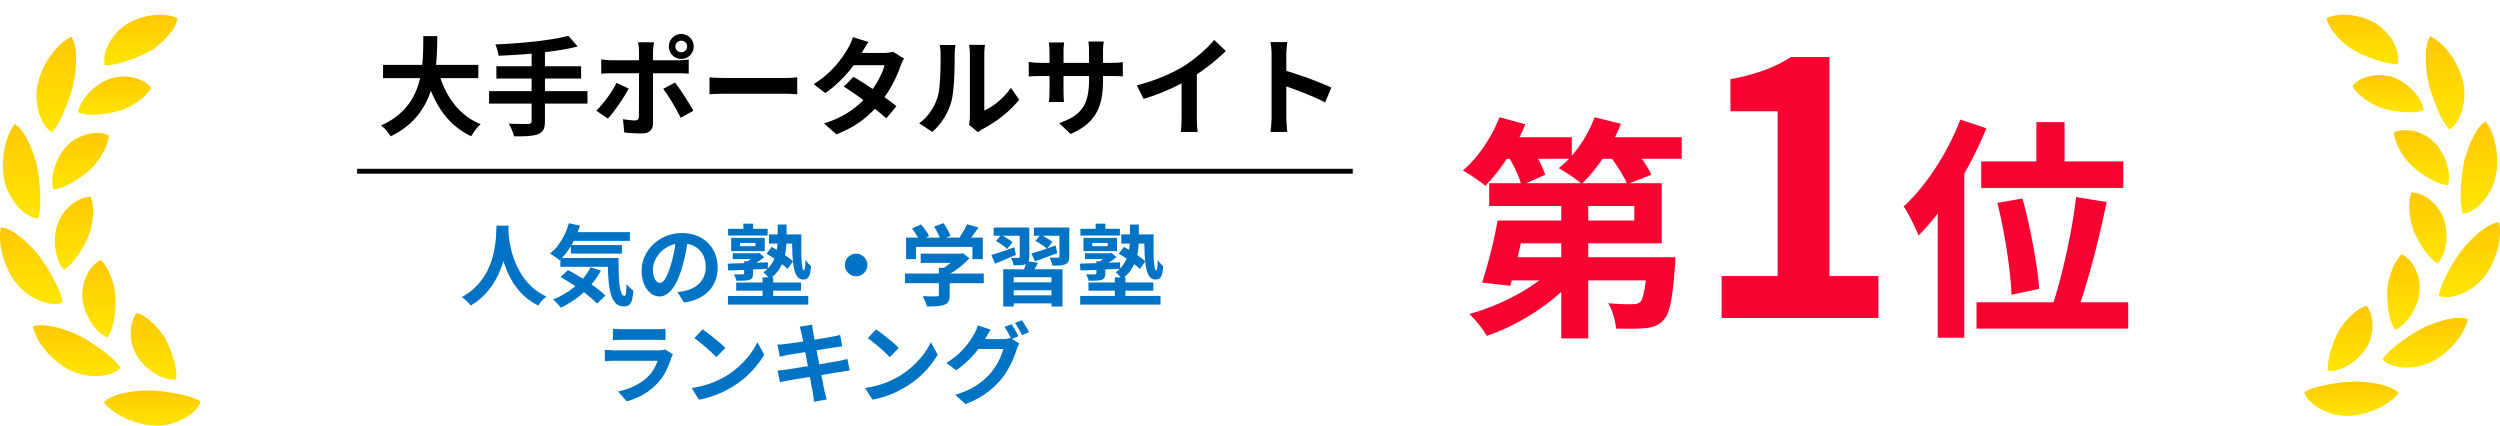
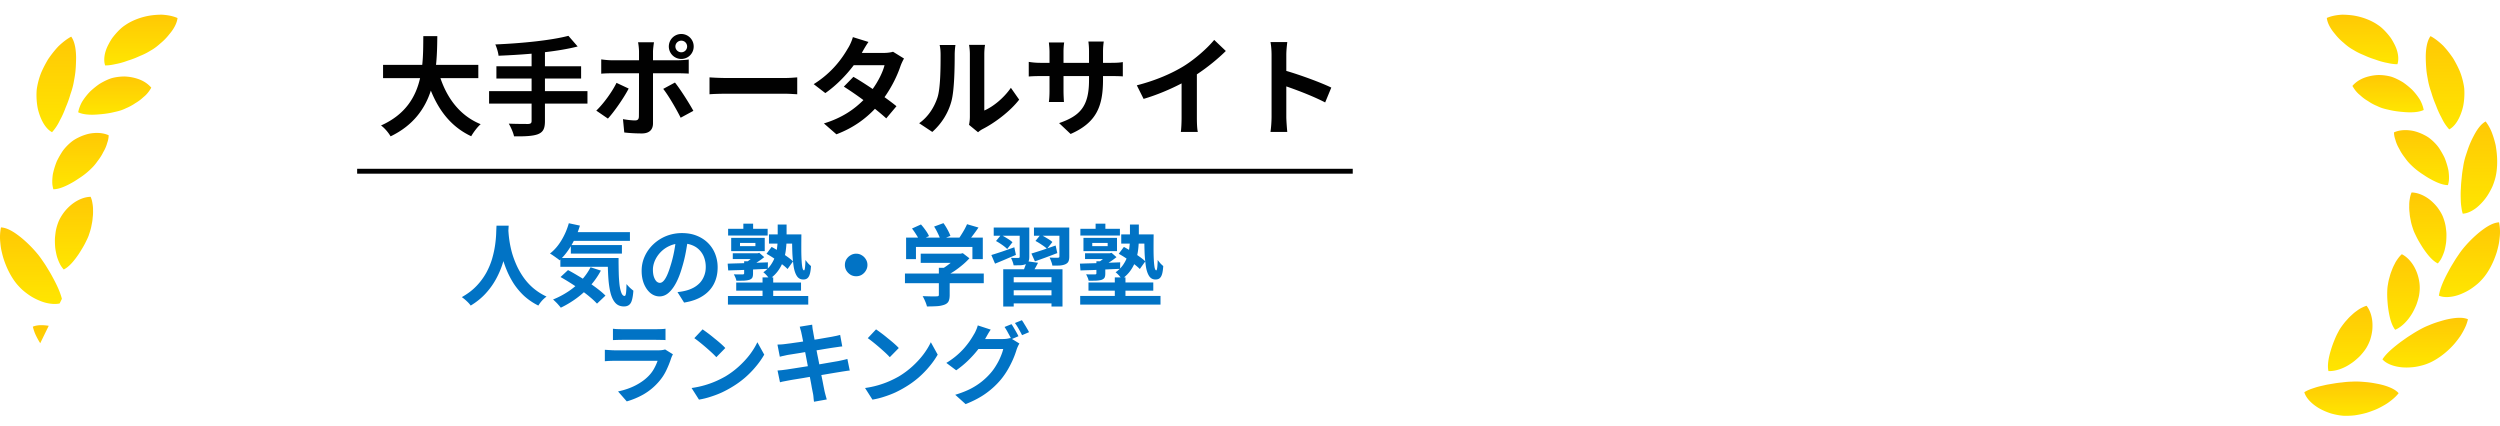
<svg xmlns="http://www.w3.org/2000/svg" width="511" height="87" fill="none">
  <g clip-path="url(#clip0_373_1718)">
    <path d="M486.057 5.11c.676.433 1.3 1.059 1.877 1.714.287.333.564.67.809 1.029.237.37.452.749.643 1.122.785 1.48 1.026 3.049.644 4.154-.377 0-.766-.034-1.162-.094-.399-.056-.792-.156-1.221-.236-.422-.09-.845-.2-1.264-.33-.422-.123-.825-.292-1.254-.419-.422-.14-.838-.293-1.237-.46-.399-.166-.779-.349-1.168-.505a12.92 12.92 0 01-1.079-.523c-.337-.183-.644-.382-.944-.549-.577-.343-1.142-.789-1.686-1.281a11.358 11.358 0 01-1.561-1.555c-.231-.293-.465-.556-.673-.842a8.232 8.232 0 01-.561-.869c-.327-.589-.551-1.198-.62-1.797.683-.303 1.501-.503 2.405-.606.225-.026.456-.046.693-.06a16.784 16.784 0 012.148.14c1.944.273 3.874 1.022 5.214 1.97l-.003-.003z" fill="url(#paint0_linear_373_1718)" />
    <path d="M503.592 17.396c.036.216.069.436.096.659.019.226.026.459.033.692.01.466-.004.939-.04 1.405a13.55 13.55 0 01-.178 1.38 10.3 10.3 0 01-.357 1.326c-.57 1.7-1.445 3.015-2.524 3.591a9.324 9.324 0 01-1.383-2.004c-.105-.193-.191-.4-.303-.599-.109-.2-.215-.406-.314-.612a19.48 19.48 0 01-.564-1.302c-.162-.456-.363-.888-.531-1.338-.172-.45-.327-.902-.465-1.351-.126-.46-.294-.875-.413-1.301a15.27 15.27 0 01-.31-1.232c-.142-.789-.31-1.594-.389-2.46a31.374 31.374 0 01-.126-2.593c.004-1.684.258-3.292.974-4.273.755.399 1.541.991 2.313 1.7.095.09.191.18.287.273a19.13 19.13 0 01.802.919c.35.426.686.875 1.009 1.335.165.226.311.469.449.715.139.243.274.49.406.74.261.492.498.991.71 1.48.402.992.66 1.99.818 2.866v-.016z" fill="url(#paint1_linear_373_1718)" />
    <path d="M486.964 22.109c.294.096.614.18.954.256.343.073.673.163 1.036.23.716.14 1.508.236 2.284.296 1.511.143 3.075.1 4.167-.41-.119-.675-.392-1.417-.802-2.146a12.152 12.152 0 00-1.63-2.057A17.036 17.036 0 00491.419 17c-.089-.064-.175-.127-.267-.187l-.281-.166c-.752-.43-1.481-.776-2.161-.985a9.911 9.911 0 00-2.178-.32 6.293 6.293 0 00-.558 0 9.26 9.26 0 00-1.686.246c-.722.173-1.382.416-1.973.756a5.584 5.584 0 00-1.485 1.221c.281.483.624.996 1.069 1.442.218.23.479.419.72.642a8.086 8.086 0 001.214.899l.221.133.211.143a9.337 9.337 0 001.346.729l.235.1.221.106c.297.137.594.256.894.353l.003-.003z" fill="url(#paint2_linear_373_1718)" />
    <path d="M509.921 36.797a12.37 12.37 0 01-.449 1.272 14.57 14.57 0 01-.637 1.248 10.887 10.887 0 01-1.634 2.21c-.303.32-.617.612-.93.872a7.01 7.01 0 01-.983.666c-.657.37-1.304.582-1.904.612a6.543 6.543 0 01-.248-1.138 13.623 13.623 0 01-.142-1.268c-.029-.882-.062-1.824.013-2.783.017-.48.043-.959.09-1.438.049-.48.099-.955.145-1.418.053-.466.125-.918.204-1.358.06-.432.132-.849.221-1.241.086-.383.195-.78.321-1.179l.402-1.211a19.25 19.25 0 01.99-2.39c.396-.769.775-1.471 1.221-2.067.442-.592.93-1.072 1.465-1.355a9.042 9.042 0 011.369 2.54c.182.493.344 1.012.486 1.544.069.267.145.536.198.81.046.275.089.552.125.831.317 2.23.214 4.52-.32 6.241h-.003z" fill="url(#paint3_linear_373_1718)" />
    <path d="M492.914 33.815c.445.43.96.879 1.57 1.318.301.22.627.436.954.646.313.213.64.422.977.619 1.359.782 2.739 1.428 3.946 1.441.099-.333.165-.696.205-1.078a8.303 8.303 0 00-.023-1.205c-.017-.21-.04-.42-.07-.636-.033-.213-.089-.426-.138-.64a15.73 15.73 0 00-.62-1.923c-.083-.21-.195-.41-.297-.61a17.132 17.132 0 00-.66-1.144c-.436-.736-1.017-1.341-1.535-1.827a9.46 9.46 0 00-.835-.676c-.3-.21-.643-.393-.98-.563a9.717 9.717 0 00-2.098-.768c-1.479-.303-2.894-.21-3.98.293.003.289.04.579.102.871.033.147.07.293.116.436.049.144.099.29.138.447a7.07 7.07 0 00.571 1.344c.08.147.172.29.241.443.3.602.703 1.172 1.119 1.714a8.998 8.998 0 001.3 1.495l-.003.003z" fill="url(#paint4_linear_373_1718)" />
    <path d="M507.354 57.078c-.294.326-.604.649-.953.948-.354.3-.723.586-1.106.852-.752.536-1.607.962-2.422 1.282a7.99 7.99 0 01-2.389.549c-.749.05-1.422-.04-1.973-.273.214-1.468.97-3.162 1.881-4.846.227-.423.452-.846.699-1.259.251-.409.498-.818.739-1.214.245-.396.515-.773.763-1.139a16.5 16.5 0 01.745-1.022 24.176 24.176 0 013.574-3.58c.676-.527 1.327-.996 1.986-1.339.657-.343 1.304-.563 1.908-.59a9.75 9.75 0 01.148 2.89c-.049.523-.102 1.068-.218 1.608-.115.542-.25 1.088-.409 1.627-.673 2.157-1.759 4.188-2.976 5.509l.003-.004z" fill="url(#paint5_linear_373_1718)" />
    <path d="M493.284 46.992c.105.29.237.593.393.906.155.313.3.632.478.958.175.326.366.66.574.992.198.33.399.66.617.982.888 1.295 1.858 2.48 2.944 3.019.231-.256.445-.553.646-.882.185-.336.35-.706.499-1.095.072-.197.145-.396.208-.603.056-.21.105-.422.151-.639.086-.432.178-.875.211-1.328.033-.452.05-.908.047-1.354 0-.447-.06-.896-.113-1.322-.095-.852-.346-1.65-.603-2.313-.264-.653-.67-1.305-1.112-1.904a9.584 9.584 0 00-1.591-1.604c-1.178-.916-2.514-1.445-3.702-1.462a4.387 4.387 0 00-.281.833 5.118 5.118 0 00-.082.446c-.027.153-.056.306-.073.462a6.667 6.667 0 00-.046.965c-.013.33-.007.663.02 1.002.013.17.036.34.053.51.013.17.029.34.052.509.04.34.119.679.182 1.012.112.662.333 1.318.534 1.907l-.006.003z" fill="url(#paint6_linear_373_1718)" />
    <path d="M496.392 74.242a8.718 8.718 0 01-1.274.436 13.26 13.26 0 01-1.353.3 12.45 12.45 0 01-2.732.11c-1.772-.16-3.26-.732-4.062-1.641.805-1.248 2.234-2.423 3.755-3.575.389-.276.782-.552 1.171-.829.39-.273.805-.516 1.192-.772a25.8 25.8 0 012.276-1.298c.35-.173.723-.336 1.112-.49a18.24 18.24 0 011.175-.459c.403-.143.822-.27 1.234-.392a17.82 17.82 0 011.231-.333c.825-.187 1.637-.31 2.366-.34.736-.026 1.412.057 1.967.297a9.57 9.57 0 01-.416 1.314 13.12 13.12 0 01-.677 1.352c-.128.23-.267.456-.409.685-.152.223-.31.446-.475.666-.33.44-.676.882-1.056 1.295-1.514 1.657-3.382 2.995-5.025 3.678v-.004z" fill="url(#paint7_linear_373_1718)" />
    <path d="M487.978 59.035a17.878 17.878 0 00-.01 2.067c.053.755.106 1.517.234 2.3.129.782.274 1.527.495 2.22.221.689.505 1.308.878 1.784 1.267-.523 2.564-1.81 3.481-3.369.234-.386.429-.802.617-1.205.093-.203.182-.406.261-.612.073-.21.142-.42.208-.626.125-.416.237-.815.313-1.211.066-.4.113-.783.132-1.142.076-1.411-.267-3.016-.934-4.344a7.334 7.334 0 00-1.207-1.767c-.462-.5-.97-.895-1.505-1.165-.445.366-.789.855-1.142 1.381-.171.267-.307.56-.458.852a8.21 8.21 0 00-.406.92c-.116.322-.251.631-.347.964-.053.163-.099.33-.142.5l-.138.492c-.086.33-.152.666-.201.999a8.91 8.91 0 00-.132.962h.003z" fill="url(#paint8_linear_373_1718)" />
    <path d="M479.147 84.993c-.871-.05-1.798-.23-2.683-.482a12.572 12.572 0 01-2.507-1.095c-1.525-.916-2.624-2.09-2.957-3.249a6.85 6.85 0 011.036-.526c.373-.16.779-.273 1.195-.42.415-.132.854-.249 1.306-.349.452-.096.908-.216 1.376-.296.469-.08.944-.156 1.413-.236.468-.074.94-.13 1.405-.173a17.805 17.805 0 011.997-.16c.211-.01.412-.02.61-.023.776-.017 1.63.06 2.472.133.848.083 1.726.246 2.537.412.819.18 1.607.423 2.287.723.673.293 1.247.659 1.647 1.112-.525.695-1.277 1.33-2.129 1.94-.425.306-.901.566-1.382.832-.485.26-.984.51-1.512.706a21.67 21.67 0 01-1.58.556 19.602 19.602 0 01-2.366.496c-.258.026-.512.05-.759.066-.495.033-.97.04-1.412.023l.006.01z" fill="url(#paint9_linear_373_1718)" />
    <path d="M478.068 67.609c-.148.28-.303.562-.455.869-.148.31-.294.639-.432.988a21.189 21.189 0 00-.772 2.174c-.449 1.484-.74 3.019-.476 4.207 1.363.063 3.096-.5 4.577-1.528.38-.24.736-.523 1.073-.816.336-.296.666-.579.953-.908.578-.646 1.069-1.285 1.399-1.937a9.21 9.21 0 00.449-.986c.126-.35.231-.718.317-1.088a9.88 9.88 0 00.195-1.118c.036-.383.049-.766.039-1.139-.02-1.48-.468-2.882-1.204-3.824a4.355 4.355 0 00-.809.316c-.273.12-.544.27-.805.443-.132.086-.257.18-.386.276-.132.09-.264.187-.392.286-.261.2-.502.433-.75.66-.25.222-.491.465-.719.722-.224.263-.465.499-.673.769-.419.542-.818 1.068-1.129 1.624v.01z" fill="url(#paint10_linear_373_1718)" />
  </g>
  <path d="M97.768 15.968h-7.744c1.452 4.29 4.114 7.744 8.228 9.416-.66.55-1.518 1.716-1.936 2.464-3.982-1.87-6.534-5.082-8.25-9.328-1.188 3.674-3.564 7.106-8.228 9.35-.418-.726-1.188-1.672-1.958-2.222 5.038-2.244 7.128-5.896 7.986-9.68h-7.568v-2.706h8.008c.22-2.068.198-4.07.22-5.874h2.86c-.022 1.804-.044 3.828-.264 5.874h8.646v2.706zm22.308 2.662v2.552h-8.69v3.586c0 1.562-.396 2.244-1.43 2.662-1.056.396-2.64.462-4.884.44-.154-.748-.66-1.892-1.078-2.596 1.628.066 3.476.066 3.96.066.506-.022.704-.176.704-.616v-3.542h-8.69V18.63h8.69v-2.574h-7.194v-2.508h7.194v-2.574c-2.288.198-4.598.33-6.754.418-.066-.682-.396-1.738-.66-2.31 5.302-.22 11.33-.814 14.938-1.76l1.892 2.178c-1.958.506-4.268.88-6.688 1.166v2.882h7.392v2.508h-7.392v2.574h8.69zM138.05 9.5c0 .66.55 1.188 1.21 1.188.66 0 1.188-.528 1.188-1.188 0-.66-.528-1.188-1.188-1.188-.66 0-1.21.528-1.21 1.188zm-1.342 0a2.554 2.554 0 012.552-2.552 2.535 2.535 0 012.53 2.552 2.535 2.535 0 01-2.53 2.552 2.554 2.554 0 01-2.552-2.552zm-3.036-.858c-.044.308-.198 1.364-.198 1.914v1.76h5.126c.616 0 1.584-.066 2.178-.154v2.882a38.137 38.137 0 00-2.156-.066h-5.148v10.23c0 1.276-.726 2.068-2.288 2.068-1.188 0-2.464-.066-3.586-.198l-.264-2.728c.946.176 1.914.264 2.442.264.572 0 .792-.22.814-.792.022-.814.022-7.788.022-8.822v-.022h-5.588c-.66 0-1.518.022-2.134.088V12.14c.66.088 1.43.176 2.134.176h5.588v-1.76c0-.572-.11-1.54-.198-1.914h3.256zm-5.17 9.46c-1.012 1.958-3.036 4.84-4.246 6.138l-2.376-1.628c1.474-1.408 3.234-3.828 4.136-5.676l2.486 1.166zm9.46-1.232c1.122 1.408 2.882 4.18 3.762 5.786l-2.596 1.408c-.946-1.892-2.508-4.554-3.564-5.896l2.398-1.298zm7.062-1.056c.792.066 2.398.132 3.542.132h11.814c1.034 0 2.002-.088 2.574-.132v3.454c-.528-.022-1.65-.11-2.574-.11h-11.814c-1.254 0-2.728.044-3.542.11v-3.454zm32.494-7.238c-.55.77-1.1 1.76-1.364 2.244h4.466c.682 0 1.43-.088 1.914-.242l2.244 1.386a10.35 10.35 0 00-.726 1.562c-.594 1.782-1.694 4.136-3.256 6.336.946.682 1.804 1.32 2.442 1.848l-2.09 2.486c-.594-.55-1.408-1.232-2.31-1.958-1.936 2.046-4.444 3.916-7.876 5.214l-2.552-2.222c3.806-1.166 6.248-2.948 8.074-4.774a67.617 67.617 0 00-4.004-2.75l1.958-2.002c1.166.66 2.552 1.562 3.938 2.486 1.144-1.584 2.09-3.498 2.42-4.862h-6.292c-1.54 2.046-3.586 4.158-5.808 5.698L166.32 17.2c3.85-2.398 5.896-5.412 6.996-7.326.352-.528.814-1.54 1.012-2.288l3.19.99zm20.548 16.94a8.372 8.372 0 00.176-1.628V11.062c0-.99-.154-1.826-.176-1.892h3.278c-.022.066-.154.924-.154 1.914V22.59c1.782-.77 3.96-2.508 5.434-4.642l1.694 2.42c-1.826 2.376-4.994 4.752-7.458 6.006a4.7 4.7 0 00-.946.66l-1.848-1.518zm-10.186-.33c1.936-1.364 3.124-3.388 3.74-5.258.616-1.892.638-6.05.638-8.712 0-.88-.066-1.474-.198-2.024h3.234a14.49 14.49 0 00-.154 2.002c0 2.596-.066 7.238-.66 9.46-.66 2.486-2.046 4.642-3.916 6.314l-2.684-1.782zm37.576-8.91c0 5.456-1.32 8.778-6.622 11.11l-2.354-2.222c4.246-1.474 6.116-3.366 6.116-8.778v-.836h-5.214v2.992c0 .968.066 1.87.088 2.31h-3.08c.066-.44.132-1.32.132-2.31V15.55h-1.87c-1.1 0-1.892.044-2.376.088v-2.992a14.29 14.29 0 002.376.198h1.87v-2.178c0-.638-.066-1.32-.132-1.98h3.124a13.446 13.446 0 00-.132 1.98v2.178h5.214v-2.31c0-.88-.066-1.606-.132-2.046h3.146a13.86 13.86 0 00-.154 2.046v2.31h1.628c1.166 0 1.826-.044 2.42-.154v2.926c-.484-.044-1.254-.066-2.42-.066h-1.628v.726zm6.908 1.166c3.938-1.012 7.172-2.442 9.614-3.938 2.266-1.408 4.774-3.608 6.204-5.346l2.376 2.266c-1.672 1.65-3.784 3.366-5.918 4.774v8.888c0 .968.044 2.332.198 2.882h-3.476c.088-.528.154-1.914.154-2.882v-7.04c-2.266 1.188-5.06 2.376-7.766 3.168l-1.386-2.772zm27.544 6.446v-12.65c0-.77-.066-1.87-.22-2.64h3.432c-.088.77-.198 1.738-.198 2.64v3.256c2.948.858 7.172 2.42 9.196 3.41l-1.254 3.036c-2.266-1.188-5.566-2.464-7.942-3.278v6.226c0 .638.11 2.178.198 3.08h-3.432c.132-.88.22-2.2.22-3.08z" fill="#010101" />
  <path d="M101.488 46.132h2.484a72.228 72.228 0 01-.126 1.944c-.06.792-.174 1.674-.342 2.646-.156.96-.396 1.968-.72 3.024a17.829 17.829 0 01-1.332 3.168 14.939 14.939 0 01-2.124 3.006c-.852.948-1.89 1.794-3.114 2.538a5.619 5.619 0 00-.792-.882 8.532 8.532 0 00-1.026-.846c1.2-.672 2.208-1.44 3.024-2.304a13.06 13.06 0 001.998-2.718c.516-.96.912-1.92 1.188-2.88.276-.972.474-1.89.594-2.754.12-.864.192-1.638.216-2.322.024-.684.048-1.224.072-1.62zm2.394.486c.012.228.036.588.072 1.08a21.728 21.728 0 00.702 3.996c.228.792.528 1.608.9 2.448.372.84.834 1.662 1.386 2.466a12.013 12.013 0 001.998 2.232 12.35 12.35 0 002.772 1.782 6.096 6.096 0 00-.972.882 7.11 7.11 0 00-.702.954 12.667 12.667 0 01-2.898-1.962 14.1 14.1 0 01-2.106-2.484 17.626 17.626 0 01-1.44-2.736 22.15 22.15 0 01-.936-2.718c-.228-.9-.402-1.734-.522-2.502a29.274 29.274 0 01-.252-1.998 44.343 44.343 0 00-.09-1.224l2.088-.216zm12.6.828h12.276v1.782h-12.276v-1.782zm.198 2.646h10.44v1.746h-10.44v-1.746zm-2.142 2.646h10.386v1.8h-10.386v-1.8zm1.728-7.11l2.268.486a17.884 17.884 0 01-1.746 4.032c-.732 1.236-1.536 2.256-2.412 3.06a3.866 3.866 0 00-.576-.45c-.24-.18-.486-.354-.738-.522a6.096 6.096 0 00-.648-.414c.888-.684 1.662-1.572 2.322-2.664a13.97 13.97 0 001.53-3.528zm4.446 9l2.106.684a15.66 15.66 0 01-2.196 3.132 18.139 18.139 0 01-2.808 2.538 20.163 20.163 0 01-3.186 1.908 8.816 8.816 0 00-.45-.54 7.265 7.265 0 00-.594-.63 9.083 9.083 0 00-.54-.504 17.098 17.098 0 003.114-1.638 13.9 13.9 0 002.628-2.232c.78-.84 1.422-1.746 1.926-2.718zm3.51-1.89h2.214c0 1.08.012 2.094.036 3.042a27.1 27.1 0 00.162 2.466c.096.696.228 1.248.396 1.656.168.396.384.594.648.594.144-.012.24-.24.288-.684.048-.444.078-1.026.09-1.746.204.24.432.486.684.738.264.24.504.444.72.612-.048.744-.138 1.356-.27 1.836-.12.48-.312.828-.576 1.044-.264.228-.624.342-1.08.342-.756 0-1.356-.258-1.8-.774-.432-.504-.756-1.206-.972-2.106-.216-.912-.36-1.968-.432-3.168a64.5 64.5 0 01-.108-3.852zm-9.648 3.888l1.53-1.422c.66.348 1.344.738 2.052 1.17.72.42 1.428.864 2.124 1.332a30.86 30.86 0 011.962 1.404c.6.456 1.104.894 1.512 1.314l-1.728 1.638a14.491 14.491 0 00-1.422-1.332c-.564-.48-1.188-.96-1.872-1.44a37.479 37.479 0 00-2.088-1.422 47.16 47.16 0 00-2.07-1.242zm26.064-7.956a55.78 55.78 0 01-.468 2.916 28.367 28.367 0 01-.774 3.132c-.348 1.212-.756 2.256-1.224 3.132-.468.876-.984 1.554-1.548 2.034-.552.468-1.158.702-1.818.702-.66 0-1.272-.222-1.836-.666-.552-.456-.996-1.08-1.332-1.872-.324-.792-.486-1.692-.486-2.7 0-1.044.21-2.028.63-2.952a7.816 7.816 0 011.746-2.448 8.375 8.375 0 012.628-1.692 8.6 8.6 0 013.258-.612c1.116 0 2.118.18 3.006.54.9.36 1.668.858 2.304 1.494a6.485 6.485 0 011.458 2.232 7.44 7.44 0 01.504 2.754c0 1.26-.258 2.388-.774 3.384s-1.284 1.818-2.304 2.466c-1.008.648-2.268 1.092-3.78 1.332l-1.35-2.142c.348-.036.654-.078.918-.126s.516-.102.756-.162a6.925 6.925 0 001.602-.612 5.24 5.24 0 001.314-1.008 4.39 4.39 0 00.864-1.422c.216-.54.324-1.134.324-1.782a5.6 5.6 0 00-.324-1.944 4.286 4.286 0 00-.954-1.53c-.42-.444-.93-.78-1.53-1.008-.6-.24-1.29-.36-2.07-.36-.96 0-1.806.174-2.538.522a5.824 5.824 0 00-1.854 1.314 5.958 5.958 0 00-1.152 1.746c-.252.624-.378 1.218-.378 1.782 0 .6.072 1.104.216 1.512.144.396.318.696.522.9.216.192.444.288.684.288.252 0 .498-.126.738-.378.252-.264.498-.66.738-1.188.24-.528.48-1.194.72-1.998.276-.864.51-1.788.702-2.772.192-.984.33-1.944.414-2.88l2.448.072zm8.154 11.826h16.416v1.764h-16.416v-1.764zm1.692-2.754h13.248v1.674h-13.248v-1.674zm5.382-1.044h2.178v4.698h-2.178v-4.698zm-7.038-9.936h8.082v1.386h-8.082v-1.386zm7.848 5.112l1.044-1.404c.492.264 1.014.57 1.566.918.564.336 1.092.684 1.584 1.044.504.348.912.678 1.224.99l-1.116 1.566c-.288-.3-.678-.636-1.17-1.008-.48-.384-.996-.762-1.548-1.134a20.281 20.281 0 00-1.584-.972zm-4.734-6.156h1.998v1.872h-1.998v-1.872zm.162 7.686h1.818v2.502c0 .384-.054.672-.162.864-.108.18-.312.324-.612.432-.3.084-.666.138-1.098.162-.432.012-.942.018-1.53.018a2.797 2.797 0 00-.216-.684c-.108-.24-.21-.45-.306-.63.252.012.498.018.738.018h1.062c.12 0 .198-.018.234-.054.048-.036.072-.102.072-.198v-2.43zm-3.366.486c.696-.024 1.488-.048 2.376-.072.888-.024 1.836-.054 2.844-.09l3.006-.108-.018 1.332c-.984.036-1.962.078-2.934.126-.972.048-1.902.09-2.79.126-.876.024-1.668.048-2.376.072l-.108-1.386zm1.044-2.124h5.112v1.188h-5.112v-1.188zm7.398-3.852h5.634v1.872h-5.634v-1.872zm-2.772 3.852h.45l.342-.09 1.008.882a14.4 14.4 0 01-1.368.99c-.504.324-.978.612-1.422.864a2.774 2.774 0 00-.378-.45 3.333 3.333 0 00-.414-.414c.312-.204.636-.444.972-.72.348-.288.618-.552.81-.792v-.27zm7.488-3.852h1.908a239.633 239.633 0 00-.018 2.844c0 .876.018 1.656.054 2.34.036.672.09 1.2.162 1.584.084.384.198.576.342.576.084 0 .15-.198.198-.594.048-.408.078-.918.09-1.53.156.216.336.444.54.684.216.228.414.414.594.558-.036.636-.108 1.158-.216 1.566-.108.408-.27.708-.486.9-.204.192-.498.288-.882.288-.552 0-.984-.234-1.296-.702-.312-.48-.534-1.14-.666-1.98a27.104 27.104 0 01-.27-2.952c-.036-1.116-.054-2.31-.054-3.582zm-10.638 1.746v.648h3.15v-.648h-3.15zm-1.8-1.044h6.858v2.718h-6.858v-2.718zm9.504-2.718h1.818v2.952c0 .624-.042 1.302-.126 2.034-.072.72-.228 1.452-.468 2.196a7.934 7.934 0 01-1.044 2.124c-.456.672-1.068 1.284-1.836 1.836a2.729 2.729 0 00-.36-.468c-.144-.18-.3-.354-.468-.522a3.928 3.928 0 00-.45-.396c.66-.468 1.182-.99 1.566-1.566.396-.588.69-1.188.882-1.8a9.086 9.086 0 00.378-1.818c.072-.6.108-1.158.108-1.674v-2.898zM175 51.856c.432 0 .816.108 1.152.324.348.204.624.48.828.828.216.336.324.72.324 1.152 0 .42-.108.804-.324 1.152-.204.348-.48.63-.828.846-.336.204-.72.306-1.152.306-.42 0-.804-.102-1.152-.306a2.591 2.591 0 01-.846-.846 2.236 2.236 0 01-.306-1.152c0-.432.102-.816.306-1.152.216-.348.498-.624.846-.828a2.142 2.142 0 011.152-.324zm13.194 0h8.298v1.872h-8.298v-1.872zm-3.222 4.05h16.11v1.98h-16.11v-1.98zm6.93-1.17h2.214v5.562c0 .552-.078.984-.234 1.296-.156.312-.45.546-.882.702a5.462 5.462 0 01-1.512.288c-.576.036-1.248.054-2.016.054a6.186 6.186 0 00-.378-1.08 9.12 9.12 0 00-.504-1.026l1.17.036c.396.012.744.018 1.044.018.312 0 .528-.006.648-.018.18 0 .3-.024.36-.072.06-.048.09-.132.09-.252v-5.508zm3.906-2.88h.522l.468-.108 1.35 1.044c-.396.444-.858.888-1.386 1.332a21.47 21.47 0 01-1.656 1.26c-.576.384-1.158.72-1.746 1.008a4.792 4.792 0 00-.558-.648 17.42 17.42 0 00-.576-.612c.468-.24.93-.528 1.386-.864.468-.336.894-.678 1.278-1.026.384-.36.69-.684.918-.972v-.414zm-10.602-3.294h15.678v4.41h-2.124V50.47h-11.538v2.502h-2.016v-4.41zm12.456-2.736l2.34.684c-.408.6-.834 1.188-1.278 1.764a23.739 23.739 0 01-1.206 1.458l-1.782-.648c.24-.312.474-.654.702-1.026.24-.372.468-.75.684-1.134.216-.396.396-.762.54-1.098zm-11.25.882l1.836-.828c.324.36.642.762.954 1.206.312.432.54.822.684 1.17l-1.944.918c-.132-.336-.348-.732-.648-1.188a13.955 13.955 0 00-.882-1.278zm4.518-.396l1.908-.702c.288.384.564.822.828 1.314.276.492.474.924.594 1.296l-2.034.792c-.096-.36-.27-.792-.522-1.296-.24-.516-.498-.984-.774-1.404zm14.13 8.73h12.114v7.614h-2.25v-5.994h-7.722v5.994h-2.142v-7.614zm1.08 2.664h9.378v1.62h-9.378v-1.62zm.126 2.664h9.342v1.638h-9.342V60.37zm3.582-6.984l2.322.324c-.228.468-.468.912-.72 1.332-.252.42-.474.774-.666 1.062l-1.764-.378c.156-.348.312-.738.468-1.17a7.43 7.43 0 00.36-1.17zm-6.732-6.876h5.796v1.674h-5.796V46.51zm5.31 0h1.962v5.976c0 .408-.054.726-.162.954-.108.228-.3.414-.576.558a3.21 3.21 0 01-1.044.216 49.08 49.08 0 01-1.422.018 4.033 4.033 0 00-.216-.774 7.927 7.927 0 00-.324-.756c.312.012.612.018.9.018h.612c.096 0 .162-.018.198-.054a.268.268 0 00.072-.198V46.51zm2.916 0h6.21v1.674h-6.21V46.51zm5.202 0h2.016v5.922c0 .444-.06.786-.18 1.026-.108.228-.318.414-.63.558-.3.132-.672.216-1.116.252-.432.024-.942.03-1.53.018a3.64 3.64 0 00-.234-.828 5.878 5.878 0 00-.342-.81l1.026.036h.684a.489.489 0 00.234-.072c.048-.036.072-.102.072-.198V46.51zm-5.724 5.31c.648-.192 1.41-.432 2.286-.72.876-.3 1.764-.606 2.664-.918l.342 1.548c-.78.3-1.572.6-2.376.9-.792.288-1.524.552-2.196.792l-.72-1.602zm.828-2.574l1.044-1.278c.396.192.828.432 1.296.72.48.276.852.534 1.116.774l-1.098 1.404c-.24-.252-.594-.528-1.062-.828a13.501 13.501 0 00-1.296-.792zm-9.018 2.88c.6-.18 1.314-.408 2.142-.684.84-.288 1.692-.588 2.556-.9l.324 1.566c-.732.3-1.47.612-2.214.936a86.86 86.86 0 01-2.052.846l-.756-1.764zm.954-2.862l1.026-1.242c.396.192.822.432 1.278.72.456.276.81.534 1.062.774l-1.08 1.386c-.24-.252-.582-.534-1.026-.846a13.23 13.23 0 00-1.26-.792zm17.208 11.232h16.416v1.764h-16.416v-1.764zm1.692-2.754h13.248v1.674h-13.248v-1.674zm5.382-1.044h2.178v4.698h-2.178v-4.698zm-7.038-9.936h8.082v1.386h-8.082v-1.386zm7.848 5.112l1.044-1.404c.492.264 1.014.57 1.566.918.564.336 1.092.684 1.584 1.044.504.348.912.678 1.224.99l-1.116 1.566c-.288-.3-.678-.636-1.17-1.008-.48-.384-.996-.762-1.548-1.134a20.281 20.281 0 00-1.584-.972zm-4.734-6.156h1.998v1.872h-1.998v-1.872zm.162 7.686h1.818v2.502c0 .384-.054.672-.162.864-.108.18-.312.324-.612.432-.3.084-.666.138-1.098.162-.432.012-.942.018-1.53.018a2.797 2.797 0 00-.216-.684c-.108-.24-.21-.45-.306-.63.252.012.498.018.738.018h1.062c.12 0 .198-.018.234-.054.048-.036.072-.102.072-.198v-2.43zm-3.366.486c.696-.024 1.488-.048 2.376-.072.888-.024 1.836-.054 2.844-.09l3.006-.108-.018 1.332c-.984.036-1.962.078-2.934.126-.972.048-1.902.09-2.79.126-.876.024-1.668.048-2.376.072l-.108-1.386zm1.044-2.124h5.112v1.188h-5.112v-1.188zm7.398-3.852h5.634v1.872h-5.634v-1.872zm-2.772 3.852h.45l.342-.09 1.008.882a14.4 14.4 0 01-1.368.99c-.504.324-.978.612-1.422.864a2.774 2.774 0 00-.378-.45 3.333 3.333 0 00-.414-.414c.312-.204.636-.444.972-.72.348-.288.618-.552.81-.792v-.27zm7.488-3.852h1.908a239.633 239.633 0 00-.018 2.844c0 .876.018 1.656.054 2.34.036.672.09 1.2.162 1.584.084.384.198.576.342.576.084 0 .15-.198.198-.594.048-.408.078-.918.09-1.53.156.216.336.444.54.684.216.228.414.414.594.558-.036.636-.108 1.158-.216 1.566-.108.408-.27.708-.486.9-.204.192-.498.288-.882.288-.552 0-.984-.234-1.296-.702-.312-.48-.534-1.14-.666-1.98a27.104 27.104 0 01-.27-2.952c-.036-1.116-.054-2.31-.054-3.582zm-10.638 1.746v.648h3.15v-.648h-3.15zm-1.8-1.044h6.858v2.718h-6.858v-2.718zm9.504-2.718h1.818v2.952c0 .624-.042 1.302-.126 2.034-.072.72-.228 1.452-.468 2.196a7.934 7.934 0 01-1.044 2.124c-.456.672-1.068 1.284-1.836 1.836a2.729 2.729 0 00-.36-.468c-.144-.18-.3-.354-.468-.522a3.928 3.928 0 00-.45-.396c.66-.468 1.182-.99 1.566-1.566.396-.588.69-1.188.882-1.8a9.086 9.086 0 00.378-1.818c.072-.6.108-1.158.108-1.674v-2.898zM125.286 67.194c.252.036.552.06.9.072.348.012.672.018.972.018h6.93c.276 0 .606-.006.99-.018.384-.012.702-.036.954-.072v2.322a9.784 9.784 0 00-.936-.036c-.372-.012-.72-.018-1.044-.018h-6.894c-.288 0-.606.006-.954.018-.336.012-.642.024-.918.036v-2.322zm12.258 5.22l-.198.396c-.06.144-.108.264-.144.36a19.507 19.507 0 01-1.044 2.592c-.408.852-.948 1.65-1.62 2.394a12.025 12.025 0 01-3.024 2.466 15.641 15.641 0 01-3.402 1.422l-1.782-2.034c1.356-.288 2.562-.708 3.618-1.26s1.926-1.182 2.61-1.89a6.822 6.822 0 001.152-1.548c.3-.552.534-1.074.702-1.566h-8.694c-.216 0-.522.006-.918.018-.396.012-.786.036-1.17.072v-2.34l1.116.072c.372.024.696.036.972.036h8.91c.288 0 .546-.018.774-.054.24-.036.42-.078.54-.126l1.602.99zm6.066-5.094c.312.216.678.48 1.098.792.42.312.852.654 1.296 1.026.456.36.882.714 1.278 1.062.396.348.72.66.972.936l-1.836 1.872a15.757 15.757 0 00-.9-.9 45.97 45.97 0 00-2.484-2.142c-.42-.336-.792-.618-1.116-.846l1.692-1.8zm-2.25 11.988a19.063 19.063 0 002.646-.558c.828-.24 1.596-.516 2.304-.828a20.95 20.95 0 001.944-.972 17.407 17.407 0 002.808-2.088c.852-.78 1.596-1.59 2.232-2.43.636-.852 1.14-1.68 1.512-2.484l1.404 2.538a16.38 16.38 0 01-1.692 2.412c-.66.804-1.41 1.572-2.25 2.304a19.23 19.23 0 01-2.718 1.944c-.612.372-1.272.726-1.98 1.062-.708.324-1.458.612-2.25.864-.78.264-1.596.468-2.448.612l-1.512-2.376zm22.464-11.16a5.255 5.255 0 00-.18-.72l-.18-.648 2.538-.414c.024.18.048.408.072.684.036.264.078.504.126.72.024.168.078.48.162.936l.306 1.656c.12.648.252 1.35.396 2.106.156.744.306 1.5.45 2.268l.414 2.16c.144.684.264 1.29.36 1.818.108.528.186.918.234 1.17.06.264.132.552.216.864.084.312.168.612.252.9l-2.61.468c-.048-.336-.084-.66-.108-.972a5.964 5.964 0 00-.126-.846l-.216-1.098a63.26 63.26 0 00-.324-1.764 189.72 189.72 0 00-.396-2.142l-.432-2.268c-.144-.756-.282-1.464-.414-2.124-.12-.66-.228-1.23-.324-1.71-.096-.492-.168-.84-.216-1.044zm-4.914 2.286l.846-.036c.276-.024.552-.054.828-.09.264-.036.636-.084 1.116-.144.48-.072 1.032-.15 1.656-.234.624-.096 1.266-.198 1.926-.306.672-.108 1.32-.21 1.944-.306a912.18 912.18 0 001.656-.288l1.152-.198c.288-.06.588-.12.9-.18.312-.072.576-.138.792-.198l.432 2.358c-.192.012-.45.042-.774.09-.324.048-.618.09-.882.126a126.528 126.528 0 00-3.006.486c-.636.096-1.284.198-1.944.306-.66.096-1.29.198-1.89.306a792.237 792.237 0 01-2.61.414c-.288.06-.558.12-.81.18-.252.048-.534.114-.846.198l-.486-2.484zm.018 5.292c.24-.012.54-.036.9-.072l.972-.126a369.047 369.047 0 003.114-.486c.684-.108 1.386-.216 2.106-.324.72-.12 1.422-.24 2.106-.36.684-.12 1.308-.228 1.872-.324l1.368-.234c.348-.072.678-.144.99-.216.324-.072.606-.144.846-.216l.486 2.376c-.24.012-.534.048-.882.108-.336.048-.678.102-1.026.162-.384.06-.864.138-1.44.234s-1.212.204-1.908.324c-.684.108-1.386.222-2.106.342-.72.108-1.41.222-2.07.342-.66.108-1.254.204-1.782.288a33.72 33.72 0 00-1.242.216l-1.044.198c-.3.06-.552.12-.756.18l-.504-2.412zm20.138-8.406c.312.216.678.48 1.098.792.42.312.852.654 1.296 1.026.456.36.882.714 1.278 1.062.396.348.72.66.972.936l-1.836 1.872a15.757 15.757 0 00-.9-.9 45.97 45.97 0 00-2.484-2.142c-.42-.336-.792-.618-1.116-.846l1.692-1.8zm-2.25 11.988a19.063 19.063 0 002.646-.558c.828-.24 1.596-.516 2.304-.828a20.95 20.95 0 001.944-.972 17.407 17.407 0 002.808-2.088c.852-.78 1.596-1.59 2.232-2.43.636-.852 1.14-1.68 1.512-2.484l1.404 2.538a16.38 16.38 0 01-1.692 2.412c-.66.804-1.41 1.572-2.25 2.304a19.23 19.23 0 01-2.718 1.944c-.612.372-1.272.726-1.98 1.062-.708.324-1.458.612-2.25.864-.78.264-1.596.468-2.448.612l-1.512-2.376zm29.934-13.05c.156.216.318.474.486.774.18.3.354.6.522.9.168.3.306.564.414.792l-1.44.612c-.18-.372-.402-.792-.666-1.26-.252-.48-.498-.894-.738-1.242l1.422-.576zm2.124-.81c.156.216.324.48.504.792.192.3.372.6.54.9.18.288.318.54.414.756l-1.422.612c-.192-.384-.42-.81-.684-1.278-.264-.468-.522-.87-.774-1.206l1.422-.576zm-.504 4.77a4.729 4.729 0 00-.324.612 5.388 5.388 0 00-.27.684 17.694 17.694 0 01-.666 1.818 21.152 21.152 0 01-1.044 2.088 15.61 15.61 0 01-1.44 2.106 16.405 16.405 0 01-3.006 2.808c-1.14.84-2.556 1.596-4.248 2.268l-2.124-1.908c1.224-.372 2.28-.786 3.168-1.242a13.864 13.864 0 002.322-1.512c.66-.54 1.248-1.11 1.764-1.71.408-.468.786-.996 1.134-1.584.36-.588.66-1.176.9-1.764.252-.588.426-1.104.522-1.548h-6.066l.828-2.034h5.13c.288 0 .57-.018.846-.054.288-.048.528-.102.72-.162l1.854 1.134zm-5.868-2.844c-.216.312-.426.648-.63 1.008l-.468.828c-.408.72-.912 1.47-1.512 2.25-.6.768-1.278 1.518-2.034 2.25-.744.72-1.548 1.38-2.412 1.98l-2.016-1.512a15.585 15.585 0 003.654-3.024c.444-.516.828-1.008 1.152-1.476.324-.48.594-.912.81-1.296.144-.216.294-.504.45-.864.168-.372.288-.708.36-1.008l2.646.864z" fill="#0173C5" />
  <path d="M73 35h203.5" stroke="#000" />
  <g clip-path="url(#clip1_373_1718)">
    <path d="M25.567 5.162c-.694.443-1.333 1.084-1.925 1.756-.294.34-.578.685-.828 1.053a13.44 13.44 0 00-.66 1.15c-.805 1.517-1.052 3.122-.66 4.255a7.99 7.99 0 001.191-.096c.41-.058.812-.16 1.252-.242a14.79 14.79 0 001.295-.338c.433-.126.845-.3 1.285-.43.433-.142.86-.3 1.268-.47.41-.17.799-.358 1.198-.518a13.38 13.38 0 001.106-.535c.345-.188.66-.392.967-.563.592-.351 1.17-.808 1.729-1.313a11.626 11.626 0 001.6-1.592c.236-.3.476-.57.69-.863.212-.29.405-.586.574-.89.335-.603.565-1.227.636-1.84-.7-.31-1.539-.516-2.465-.621-.23-.027-.467-.048-.71-.062-.238 0-.478 0-.718.014-.487.02-.984.065-1.485.13-1.992.28-3.97 1.046-5.344 2.018l.004-.003z" fill="url(#paint11_linear_373_1718)" />
    <path d="M7.593 17.747a14.04 14.04 0 00-.098.675 14.599 14.599 0 00.007 2.148c.037.477.098.955.182 1.415.085.46.223.924.365 1.357.586 1.742 1.482 3.09 2.588 3.679a9.522 9.522 0 001.417-2.053c.108-.197.196-.409.311-.613.112-.205.22-.416.322-.628.206-.43.399-.876.578-1.333.166-.467.372-.91.544-1.37a22.3 22.3 0 00.477-1.385c.129-.47.301-.897.423-1.333.129-.433.234-.856.318-1.262.146-.808.318-1.633.4-2.52.087-.88.114-1.803.128-2.655-.004-1.726-.264-3.373-.998-4.378-.775.409-1.58 1.016-2.371 1.742-.098.092-.196.184-.294.28-.092.102-.183.2-.278.303a21.813 21.813 0 00-1.579 2.005c-.17.232-.318.48-.46.733-.142.249-.28.501-.416.757-.267.504-.51 1.016-.727 1.517a14.954 14.954 0 00-.84 2.936v-.017z" fill="url(#paint12_linear_373_1718)" />
    <path d="M24.636 22.575c-.3.099-.629.184-.977.262-.352.075-.69.167-1.062.236-.734.143-1.546.242-2.34.303-1.55.147-3.153.102-4.273-.42.122-.691.403-1.452.822-2.199a12.492 12.492 0 011.671-2.107 17.532 17.532 0 011.593-1.309c.091-.065.18-.13.274-.191.098-.058.193-.112.287-.17.772-.44 1.52-.795 2.216-1.01.703-.187 1.468-.3 2.232-.327.19-.007.382-.01.572 0a9.462 9.462 0 011.728.252c.74.178 1.417.426 2.023.774a5.725 5.725 0 011.522 1.252c-.288.494-.64 1.02-1.096 1.476-.223.235-.49.43-.737.658a8.244 8.244 0 01-1.245.92l-.227.137-.216.147a10.228 10.228 0 01-1.38.746l-.24.103c-.078.037-.152.071-.227.109a8.24 8.24 0 01-.916.361l-.004-.003z" fill="url(#paint13_linear_373_1718)" />
-     <path d="M1.106 37.621c.128.434.277.87.46 1.303.196.433.412.863.652 1.279a11.278 11.278 0 002.628 3.157c.329.266.674.494 1.008.682.673.378 1.336.597 1.952.627.115-.361.2-.753.254-1.166.06-.412.121-.849.145-1.299.03-.904.064-1.868-.013-2.85A23.9 23.9 0 008.1 37.88l-.149-1.453a21.413 21.413 0 00-.21-1.391 14.98 14.98 0 00-.226-1.272c-.088-.392-.2-.798-.328-1.207-.135-.409-.274-.822-.413-1.24-.28-.83-.622-1.661-1.014-2.449-.406-.788-.795-1.507-1.252-2.117-.453-.607-.954-1.098-1.501-1.388a9.266 9.266 0 00-1.404 2.601 17.974 17.974 0 00-.497 1.582c-.071.273-.15.55-.203.829-.048.283-.092.566-.129.852-.324 2.285-.22 4.63.328 6.393h.004z" fill="url(#paint14_linear_373_1718)" />
    <path d="M18.539 34.566c-.457.44-.985.9-1.61 1.35-.308.226-.643.447-.978.662-.321.218-.656.433-1 .634-1.394.802-2.808 1.463-4.046 1.477a6.075 6.075 0 01-.21-1.105 8.441 8.441 0 01.024-1.234c.017-.215.04-.43.071-.651.034-.219.091-.437.142-.655a15.874 15.874 0 01.636-1.97c.084-.216.2-.42.304-.625.213-.41.443-.801.677-1.173.446-.753 1.042-1.374 1.572-1.872.268-.242.552-.474.856-.692a8.29 8.29 0 011.005-.576 9.981 9.981 0 012.15-.788c1.516-.31 2.967-.214 4.08.3-.003.297-.04.594-.105.894-.034.15-.071.3-.118.446a5.317 5.317 0 00-.142.457 7.207 7.207 0 01-.585 1.378c-.082.15-.176.296-.247.453-.308.617-.72 1.2-1.147 1.756a9.222 9.222 0 01-1.333 1.531l.004.003z" fill="url(#paint15_linear_373_1718)" />
    <path d="M3.737 58.397c.301.334.62.664.978.971.362.307.74.6 1.133.873.771.55 1.647.986 2.482 1.313a8.19 8.19 0 002.45.562c.767.052 1.457-.04 2.022-.28-.22-1.503-.995-3.238-1.928-4.964-.234-.433-.463-.866-.717-1.288-.257-.42-.51-.84-.758-1.245-.25-.406-.527-.791-.781-1.166-.25-.372-.507-.723-.765-1.047a24.795 24.795 0 00-3.663-3.669c-.693-.538-1.36-1.02-2.036-1.37-.673-.352-1.336-.577-1.955-.604a9.975 9.975 0 00-.152 2.96c.05.535.105 1.094.223 1.647.119.555.257 1.115.42 1.667.69 2.21 1.803 4.29 3.05 5.643l-.003-.003z" fill="url(#paint16_linear_373_1718)" />
    <path d="M18.159 48.065a9.185 9.185 0 01-.402.928c-.16.32-.308.648-.49.982-.18.334-.376.675-.59 1.016-.202.337-.409.675-.632 1.006-.91 1.326-1.904 2.54-3.017 3.092a6.078 6.078 0 01-.663-.903 8.965 8.965 0 01-.51-1.122 11.036 11.036 0 01-.214-.617 13.132 13.132 0 01-.155-.655c-.088-.443-.183-.897-.217-1.36-.034-.464-.05-.931-.047-1.388 0-.457.06-.917.115-1.354.098-.873.355-1.691.619-2.37.27-.668.687-1.336 1.14-1.95a9.827 9.827 0 011.63-1.643c1.207-.938 2.577-1.48 3.795-1.497.122.27.22.556.287.852.034.15.065.304.085.457.027.157.058.314.074.474.041.32.055.651.048.989.013.337.006.678-.02 1.026-.014.174-.038.348-.055.522a9.04 9.04 0 01-.054.522c-.04.347-.122.695-.186 1.036-.115.679-.341 1.35-.548 1.954l.007.003z" fill="url(#paint17_linear_373_1718)" />
    <path d="M14.973 75.98c.406.18.85.324 1.306.447.453.126.92.228 1.387.307.943.146 1.91.174 2.8.112 1.817-.164 3.342-.75 4.164-1.68-.825-1.28-2.29-2.483-3.85-3.663-.398-.283-.8-.566-1.2-.849-.399-.28-.825-.528-1.22-.79a26.537 26.537 0 00-2.335-1.33 14.78 14.78 0 00-1.14-.502 18.487 18.487 0 00-1.204-.47 25.958 25.958 0 00-1.264-.403 17.69 17.69 0 00-1.262-.34c-.846-.192-1.678-.318-2.425-.349-.754-.027-1.448.058-2.016.304.101.433.243.883.426 1.347.193.457.43.917.693 1.384.132.235.274.467.42.703.155.228.318.456.487.681.338.45.693.904 1.082 1.327 1.553 1.698 3.467 3.069 5.152 3.767v-.003z" fill="url(#paint18_linear_373_1718)" />
    <path d="M23.598 60.401c.038.645.055 1.35.01 2.118-.053.774-.108 1.555-.24 2.356-.131.801-.28 1.565-.507 2.274-.227.706-.517 1.34-.9 1.828-1.298-.536-2.628-1.855-3.568-3.45-.24-.397-.44-.823-.632-1.235a11.274 11.274 0 01-.268-.628c-.074-.214-.145-.43-.213-.64a12.47 12.47 0 01-.321-1.242 10.727 10.727 0 01-.135-1.17c-.078-1.445.274-3.088.957-4.449a7.518 7.518 0 011.238-1.81 5.51 5.51 0 011.542-1.194c.457.375.808.877 1.17 1.415.176.273.315.573.47.873.156.3.295.614.417.941.118.331.257.648.355.989.054.167.101.338.145.511l.142.505c.088.338.156.682.206 1.023.061.334.112.662.136.985h-.004z" fill="url(#paint19_linear_373_1718)" />
-     <path d="M32.65 86.993c.892-.051 1.843-.235 2.749-.494a12.906 12.906 0 002.57-1.122c1.563-.938 2.69-2.141 3.031-3.328a7.049 7.049 0 00-1.062-.539c-.382-.163-.798-.28-1.224-.43a15.063 15.063 0 00-1.34-.357c-.463-.099-.93-.222-1.41-.304-.48-.081-.968-.16-1.448-.242a23.38 23.38 0 00-1.44-.177 18.234 18.234 0 00-2.047-.164c-.216-.01-.423-.02-.626-.023-.794-.018-1.67.06-2.533.136-.87.085-1.769.252-2.601.423-.839.184-1.647.433-2.344.74-.69.3-1.278.675-1.688 1.138.538.713 1.31 1.364 2.182 1.988.436.314.923.58 1.417.853.497.266 1.008.521 1.55.722.534.212 1.078.403 1.62.57a20.022 20.022 0 002.424.508c.264.027.525.051.778.068.508.034.995.041 1.448.024l-.007.01z" fill="url(#paint20_linear_373_1718)" />
    <path d="M33.756 69.185c.152.286.31.576.466.89.152.317.301.654.443 1.012.288.71.569 1.446.792 2.227.46 1.52.758 3.092.487 4.31-1.397.064-3.173-.512-4.691-1.566a9.09 9.09 0 01-1.1-.835c-.345-.303-.683-.593-.977-.93-.592-.662-1.096-1.317-1.434-1.985a9.436 9.436 0 01-.46-1.01 10.062 10.062 0 01-.325-1.114c-.088-.379-.155-.76-.2-1.146a9.66 9.66 0 01-.04-1.166c.02-1.517.48-2.953 1.235-3.918.28.075.554.188.828.324.281.123.558.276.825.454.136.088.264.184.396.283.136.092.27.19.403.293.267.204.514.443.768.675.257.228.503.477.737.74.23.27.477.511.69.787.43.556.839 1.095 1.157 1.664v.01z" fill="url(#paint21_linear_373_1718)" />
  </g>
-   <path d="M323.44 37.448h9.072c-.576-1.392-1.824-3.312-3.024-4.992h-1.92c-1.296 1.92-2.736 3.648-4.128 4.992zm10.608 7.632v-2.976h-9.408v2.976h9.408zm-14.928 7.488v-2.832h-8.256l-.672 2.832h8.928zm1.584-20.112h-6.336c.624 1.152 1.2 2.352 1.488 3.264l-3.888 1.728h11.184c-1.152-.96-3.312-2.4-4.56-3.072.72-.576 1.44-1.2 2.112-1.92zm23.04-4.416v4.416h-8.16c.816 1.152 1.536 2.304 1.968 3.264l-4.464 1.728h6.576v12.288H324.64v2.832h17.808s-.048 1.344-.096 2.016c-.48 6.432-1.056 9.504-2.304 10.8-1.056 1.152-2.16 1.536-3.648 1.68-1.344.144-3.648.144-6.096.096-.096-1.68-.768-3.84-1.584-5.184 2.016.192 3.984.24 4.896.192.72 0 1.152-.048 1.632-.432.48-.48.816-1.776 1.152-4.416h-11.76v11.856h-5.52v-9.504c-4.272 3.888-9.84 7.152-15.216 8.976-.768-1.344-2.4-3.408-3.552-4.464 5.04-1.392 10.368-3.936 14.256-6.864h-5.616l-.288 1.104-5.76-.672c1.104-3.408 2.448-8.496 3.168-12.672h13.008v-2.976h-14.736v-4.656h6.48c-.432-1.44-1.296-3.312-2.256-4.992h-.624c-1.392 2.112-2.928 4.032-4.368 5.52-1.056-.912-3.312-2.4-4.608-3.12 3.072-2.592 5.904-6.816 7.488-10.896l5.28 1.44c-.336.864-.768 1.776-1.2 2.64h10.704v3.792c1.968-2.256 3.6-5.04 4.656-7.872l5.376 1.344c-.336.912-.768 1.824-1.2 2.736h13.632zm8.16 36.96v-8.568h11.448V22.736h-9.648v-6.552c5.328-1.008 9-2.376 12.384-4.536h7.848v44.784h10.008V65h-32.04zm53.054-32.016h11.28v-8.016h5.76v8.016h12v5.424h-29.04v-5.424zm11.856 26.064l-5.664 1.2c-.144-4.656-1.344-12.624-2.88-18.768l5.136-.912c1.632 6.048 3.072 13.776 3.408 18.48zM400.686 24.44l5.328 1.776a78.28 78.28 0 01-4.512 9.264v33.552h-5.424V43.64a46.502 46.502 0 01-3.936 4.512c-.528-1.392-2.064-4.56-3.024-5.952 4.56-4.224 8.976-10.944 11.568-17.76zm24.576 37.344h9.744v5.376h-31.008v-5.376h15.744c1.872-5.856 3.84-14.736 4.608-21.504l6.24 1.008c-1.392 6.96-3.456 14.88-5.328 20.496z" fill="#F90231" />
  <defs>
    <linearGradient id="paint0_linear_373_1718" x1="482.904" y1="3.003" x2="482.904" y2="13.129" gradientUnits="userSpaceOnUse">
      <stop stop-color="#FFC805" />
      <stop offset="1" stop-color="#FFE600" />
    </linearGradient>
    <linearGradient id="paint1_linear_373_1718" x1="499.774" y1="7.384" x2="499.774" y2="26.449" gradientUnits="userSpaceOnUse">
      <stop stop-color="#FFC805" />
      <stop offset="1" stop-color="#FFE600" />
    </linearGradient>
    <linearGradient id="paint2_linear_373_1718" x1="488.118" y1="15.336" x2="488.118" y2="22.962" gradientUnits="userSpaceOnUse">
      <stop stop-color="#FFC805" />
      <stop offset="1" stop-color="#FFE600" />
    </linearGradient>
    <linearGradient id="paint3_linear_373_1718" x1="506.692" y1="24.831" x2="506.692" y2="43.677" gradientUnits="userSpaceOnUse">
      <stop stop-color="#FFC805" />
      <stop offset="1" stop-color="#FFE600" />
    </linearGradient>
    <linearGradient id="paint4_linear_373_1718" x1="494.954" y1="26.596" x2="494.954" y2="37.839" gradientUnits="userSpaceOnUse">
      <stop stop-color="#FFC805" />
      <stop offset="1" stop-color="#FFE600" />
    </linearGradient>
    <linearGradient id="paint5_linear_373_1718" x1="504.756" y1="45.448" x2="504.756" y2="60.722" gradientUnits="userSpaceOnUse">
      <stop stop-color="#FFC805" />
      <stop offset="1" stop-color="#FFE600" />
    </linearGradient>
    <linearGradient id="paint6_linear_373_1718" x1="496.247" y1="39.343" x2="496.247" y2="53.849" gradientUnits="userSpaceOnUse">
      <stop stop-color="#FFC805" />
      <stop offset="1" stop-color="#FFE600" />
    </linearGradient>
    <linearGradient id="paint7_linear_373_1718" x1="495.71" y1="64.955" x2="495.71" y2="75.118" gradientUnits="userSpaceOnUse">
      <stop stop-color="#FFC805" />
      <stop offset="1" stop-color="#FFE600" />
    </linearGradient>
    <linearGradient id="paint8_linear_373_1718" x1="491.27" y1="51.965" x2="491.27" y2="67.406" gradientUnits="userSpaceOnUse">
      <stop stop-color="#FFC805" />
      <stop offset="1" stop-color="#FFE600" />
    </linearGradient>
    <linearGradient id="paint9_linear_373_1718" x1="480.64" y1="77.981" x2="480.64" y2="84.993" gradientUnits="userSpaceOnUse">
      <stop stop-color="#FFC805" />
      <stop offset="1" stop-color="#FFE600" />
    </linearGradient>
    <linearGradient id="paint10_linear_373_1718" x1="480.386" y1="62.503" x2="480.386" y2="75.852" gradientUnits="userSpaceOnUse">
      <stop stop-color="#FFC805" />
      <stop offset="1" stop-color="#FFE600" />
    </linearGradient>
    <linearGradient id="paint11_linear_373_1718" x1="28.798" y1="3.003" x2="28.798" y2="13.376" gradientUnits="userSpaceOnUse">
      <stop stop-color="#FFC805" />
      <stop offset="1" stop-color="#FFE600" />
    </linearGradient>
    <linearGradient id="paint12_linear_373_1718" x1="11.506" y1="7.49" x2="11.506" y2="27.021" gradientUnits="userSpaceOnUse">
      <stop stop-color="#FFC805" />
      <stop offset="1" stop-color="#FFE600" />
    </linearGradient>
    <linearGradient id="paint13_linear_373_1718" x1="23.454" y1="15.636" x2="23.454" y2="23.449" gradientUnits="userSpaceOnUse">
      <stop stop-color="#FFC805" />
      <stop offset="1" stop-color="#FFE600" />
    </linearGradient>
    <linearGradient id="paint14_linear_373_1718" x1="4.415" y1="25.364" x2="4.415" y2="44.669" gradientUnits="userSpaceOnUse">
      <stop stop-color="#FFC805" />
      <stop offset="1" stop-color="#FFE600" />
    </linearGradient>
    <linearGradient id="paint15_linear_373_1718" x1="16.447" y1="27.171" x2="16.447" y2="38.689" gradientUnits="userSpaceOnUse">
      <stop stop-color="#FFC805" />
      <stop offset="1" stop-color="#FFE600" />
    </linearGradient>
    <linearGradient id="paint16_linear_373_1718" x1="6.4" y1="46.483" x2="6.4" y2="62.13" gradientUnits="userSpaceOnUse">
      <stop stop-color="#FFC805" />
      <stop offset="1" stop-color="#FFE600" />
    </linearGradient>
    <linearGradient id="paint17_linear_373_1718" x1="15.121" y1="40.23" x2="15.121" y2="55.089" gradientUnits="userSpaceOnUse">
      <stop stop-color="#FFC805" />
      <stop offset="1" stop-color="#FFE600" />
    </linearGradient>
    <linearGradient id="paint18_linear_373_1718" x1="15.672" y1="66.466" x2="15.672" y2="76.877" gradientUnits="userSpaceOnUse">
      <stop stop-color="#FFC805" />
      <stop offset="1" stop-color="#FFE600" />
    </linearGradient>
    <linearGradient id="paint19_linear_373_1718" x1="20.224" y1="53.159" x2="20.224" y2="68.977" gradientUnits="userSpaceOnUse">
      <stop stop-color="#FFC805" />
      <stop offset="1" stop-color="#FFE600" />
    </linearGradient>
    <linearGradient id="paint20_linear_373_1718" x1="31.119" y1="79.81" x2="31.119" y2="86.993" gradientUnits="userSpaceOnUse">
      <stop stop-color="#FFC805" />
      <stop offset="1" stop-color="#FFE600" />
    </linearGradient>
    <linearGradient id="paint21_linear_373_1718" x1="31.38" y1="63.954" x2="31.38" y2="77.628" gradientUnits="userSpaceOnUse">
      <stop stop-color="#FFC805" />
      <stop offset="1" stop-color="#FFE600" />
    </linearGradient>
    <clipPath id="clip0_373_1718">
      <path fill="#fff" transform="translate(471 3)" d="M0 0h40v82H0z" />
    </clipPath>
    <clipPath id="clip1_373_1718">
-       <path fill="#fff" transform="matrix(-1 0 0 1 41 3)" d="M0 0h41v84H0z" />
+       <path fill="#fff" transform="matrix(-1 0 0 1 41 3)" d="M0 0h41v84z" />
    </clipPath>
  </defs>
</svg>